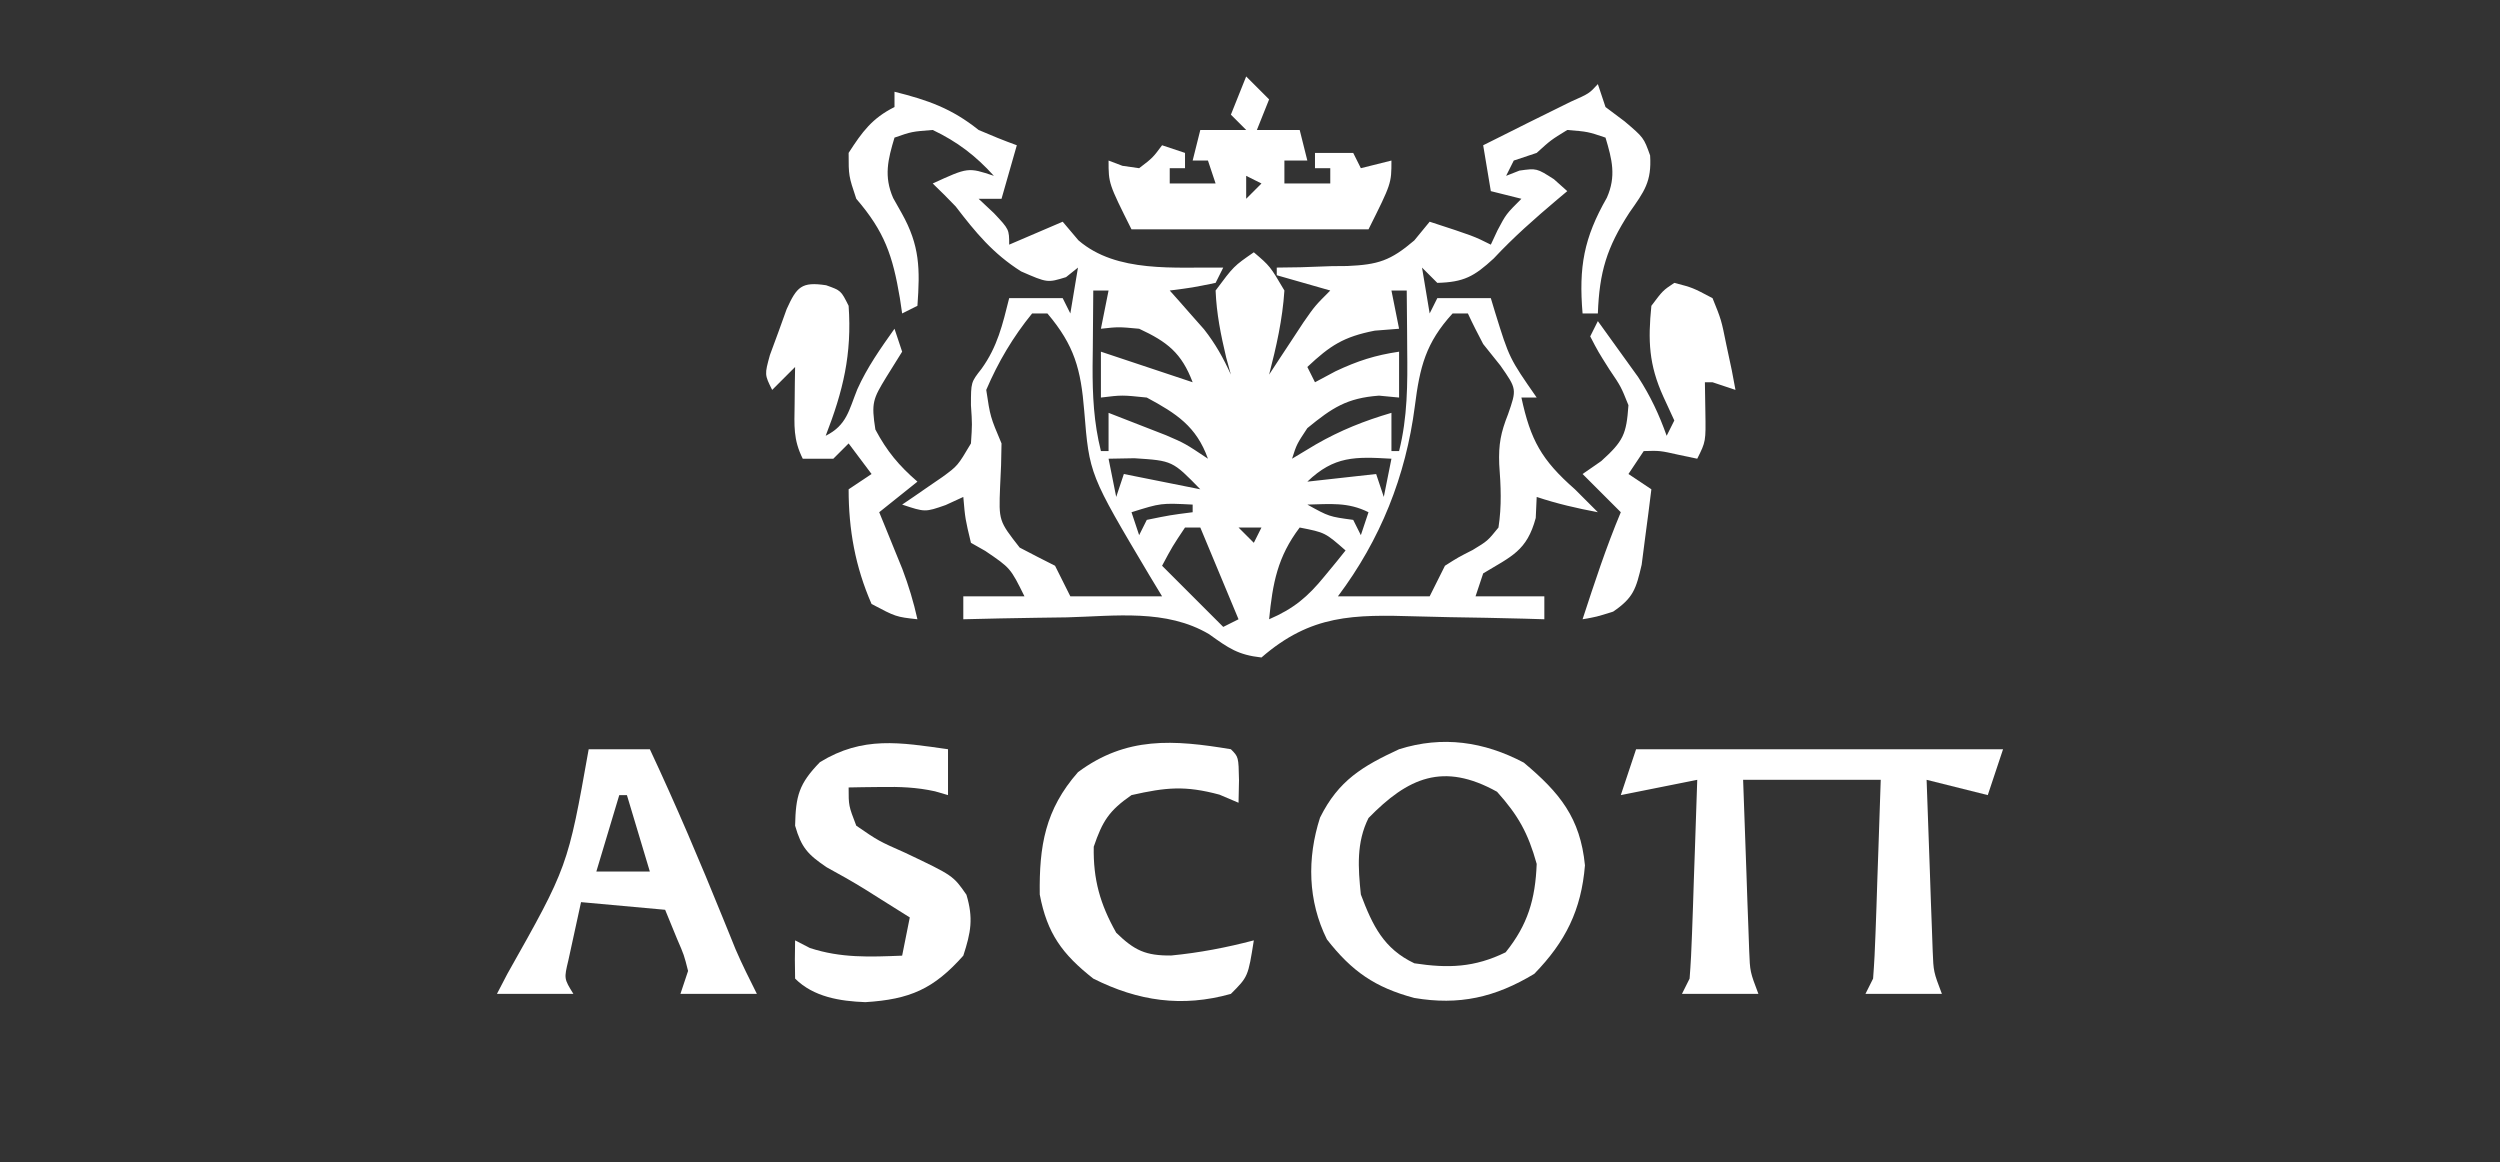
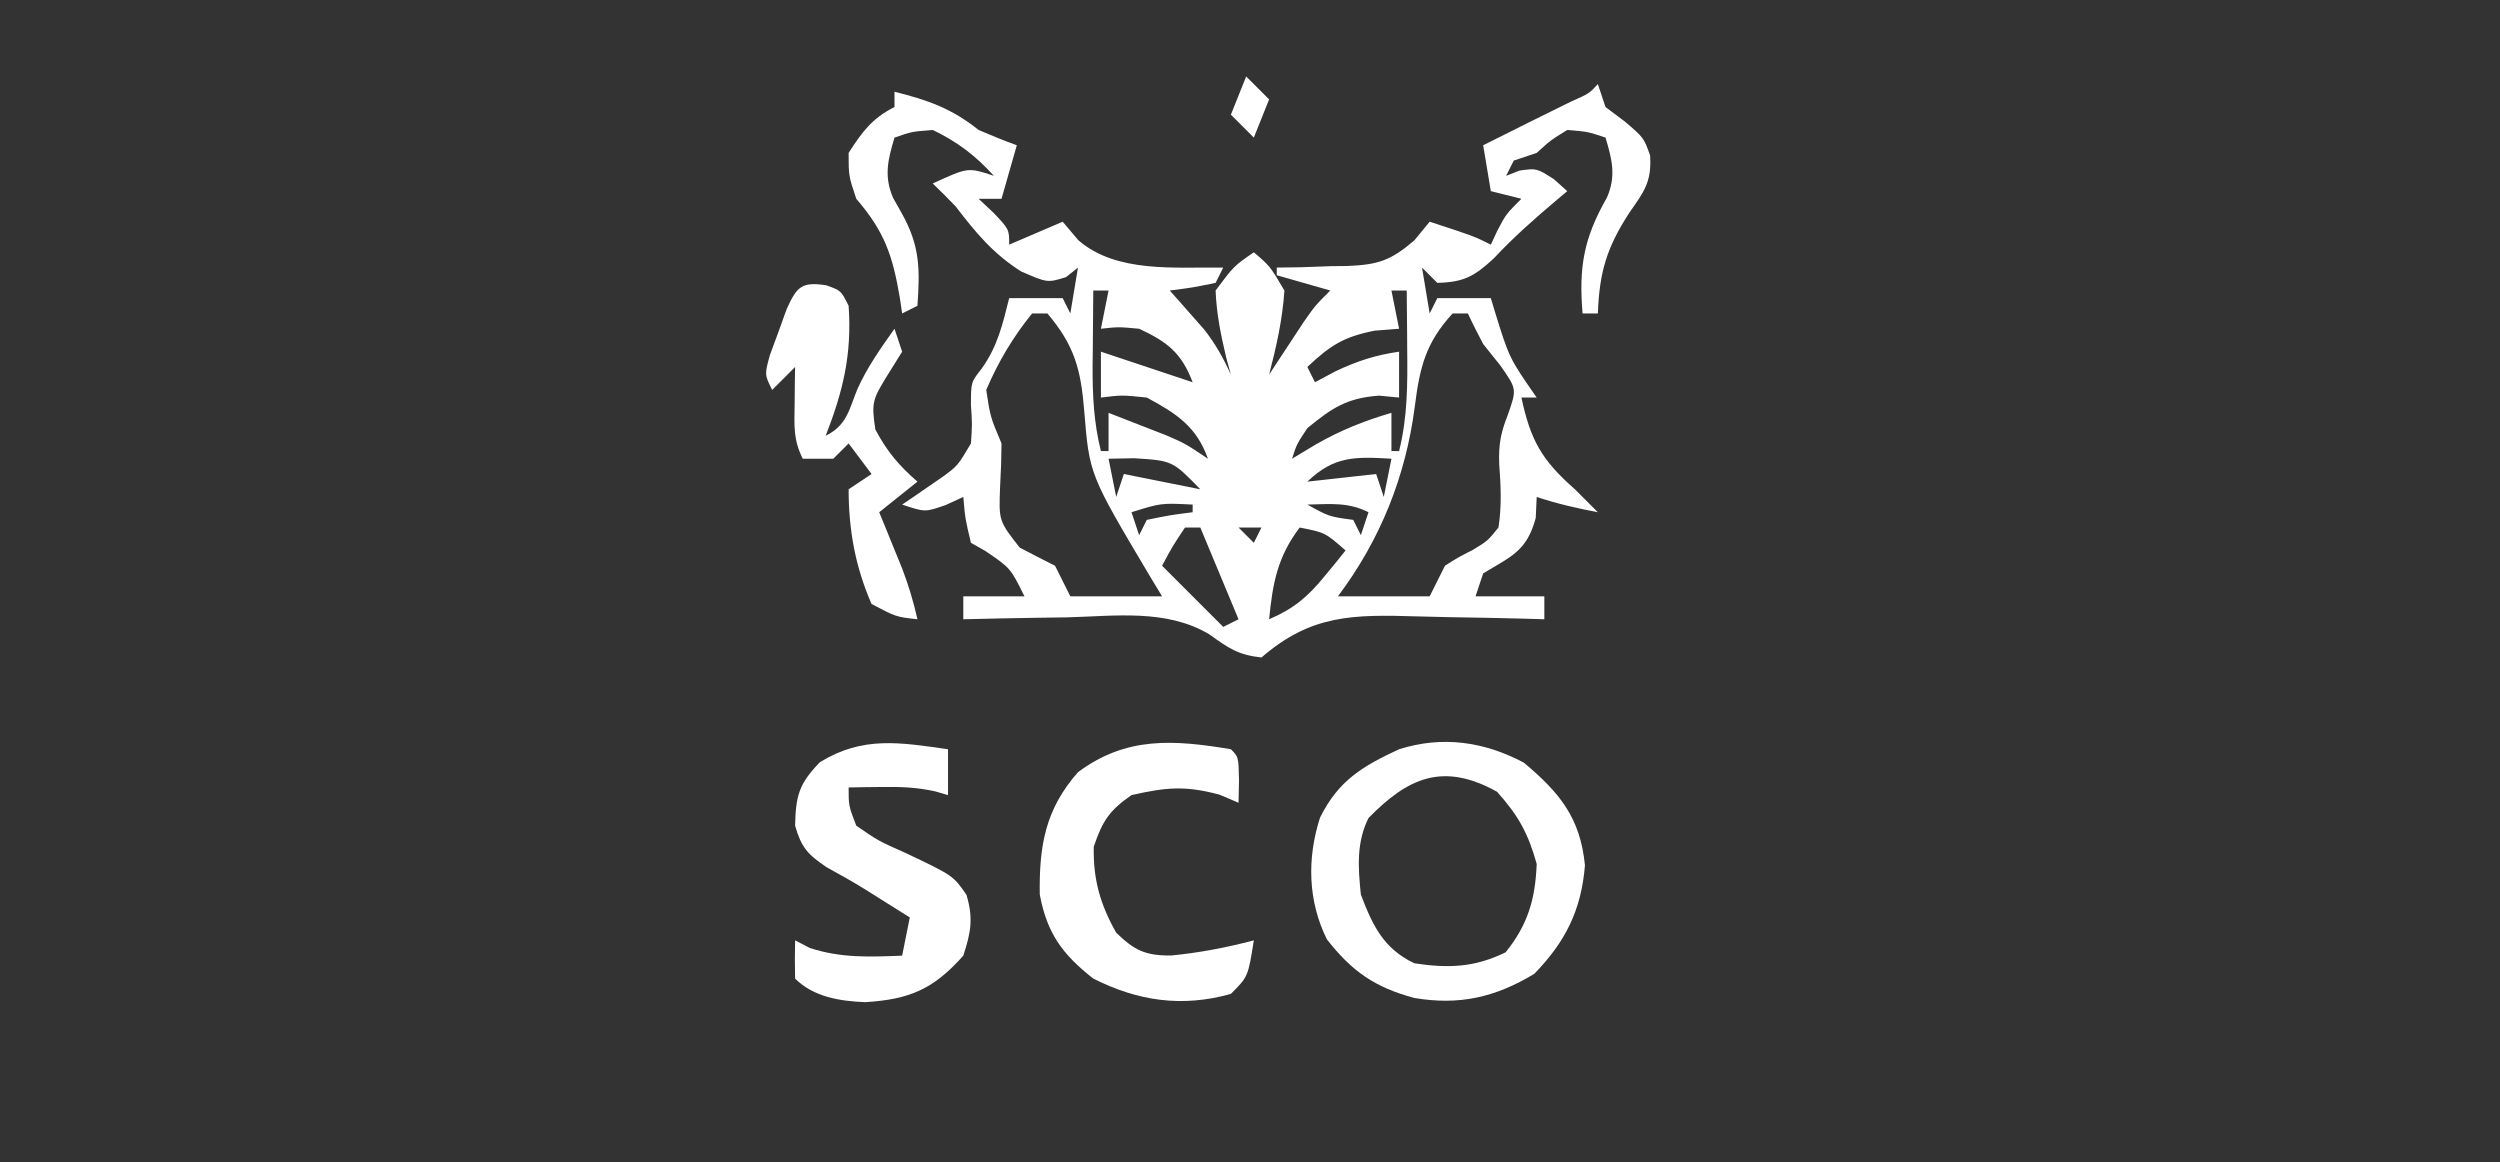
<svg xmlns="http://www.w3.org/2000/svg" version="1.1" width="327" height="152">
  <rect width="100%" height="100%" fill="#333333" stroke="none" />
  <path d="M0 0 C0.495 1.485 0.495 1.485 1 3 C1.825 3.619 2.65 4.237 3.5 4.875 C6 7 6 7 6.836 9.332 C7.048 12.775 6.086 14.016 4.125 16.812 C1.156 21.396 0.201 24.576 0 30 C-0.66 30 -1.32 30 -2 30 C-2.507 23.917 -1.845 20.152 1.176 14.863 C2.421 12.048 1.861 9.869 1 7 C-1.302 6.222 -1.302 6.222 -4 6 C-6.153 7.323 -6.153 7.323 -8 9 C-8.99 9.33 -9.98 9.66 -11 10 C-11.33 10.66 -11.66 11.32 -12 12 C-11.422 11.773 -10.845 11.546 -10.25 11.312 C-8 11 -8 11 -5.75 12.438 C-5.173 12.953 -4.595 13.469 -4 14 C-4.447 14.375 -4.895 14.75 -5.355 15.137 C-8.268 17.602 -11.016 20.017 -13.625 22.812 C-16.189 25.174 -17.535 25.906 -21 26 C-21.99 25.01 -21.99 25.01 -23 24 C-22.505 26.97 -22.505 26.97 -22 30 C-21.67 29.34 -21.34 28.68 -21 28 C-18.69 28 -16.38 28 -14 28 C-13.818 28.603 -13.636 29.207 -13.449 29.828 C-11.58 35.856 -11.58 35.856 -8 41 C-8.66 41 -9.32 41 -10 41 C-8.801 46.558 -7.389 49.146 -3 53 C-2 54 -1 55 0 56 C-2.763 55.477 -5.326 54.891 -8 54 C-8.041 54.907 -8.082 55.815 -8.125 56.75 C-9.286 61.062 -11.278 61.751 -15 64 C-15.495 65.485 -15.495 65.485 -16 67 C-13.03 67 -10.06 67 -7 67 C-7 67.99 -7 68.98 -7 70 C-8.308 69.961 -8.308 69.961 -9.643 69.921 C-12.906 69.835 -16.169 69.773 -19.433 69.725 C-20.84 69.7 -22.248 69.666 -23.655 69.623 C-31.986 69.372 -37.509 69.365 -44 75 C-47.052 74.662 -48.281 73.798 -50.848 71.953 C-56.475 68.629 -63.127 69.584 -69.438 69.75 C-70.741 69.768 -72.045 69.786 -73.389 69.805 C-76.593 69.852 -79.796 69.917 -83 70 C-83 69.01 -83 68.02 -83 67 C-80.36 67 -77.72 67 -75 67 C-76.83 63.297 -76.83 63.297 -80.125 61.062 C-80.744 60.712 -81.362 60.361 -82 60 C-82.75 56.875 -82.75 56.875 -83 54 C-83.763 54.351 -84.526 54.701 -85.312 55.062 C-88 56 -88 56 -91 55 C-90.518 54.674 -90.036 54.348 -89.539 54.012 C-88.907 53.575 -88.276 53.138 -87.625 52.688 C-86.999 52.258 -86.372 51.829 -85.727 51.387 C-83.736 49.931 -83.736 49.931 -82 47 C-81.833 44.5 -81.833 44.5 -82 42 C-82 39 -82 39 -80.625 37.25 C-78.527 34.345 -77.863 31.45 -77 28 C-74.69 28 -72.38 28 -70 28 C-69.67 28.66 -69.34 29.32 -69 30 C-68.67 28.02 -68.34 26.04 -68 24 C-68.516 24.413 -69.031 24.825 -69.562 25.25 C-72 26 -72 26 -75.438 24.5 C-79.103 22.185 -81.376 19.426 -84 16 C-84.983 14.983 -85.973 13.973 -87 13 C-82.375 10.875 -82.375 10.875 -79 12 C-81.38 9.37 -83.789 7.529 -87 6 C-89.742 6.213 -89.742 6.213 -92 7 C-92.866 9.886 -93.407 12.063 -92.176 14.898 C-91.808 15.551 -91.441 16.203 -91.062 16.875 C-88.672 21.13 -88.655 24.176 -89 29 C-89.66 29.33 -90.32 29.66 -91 30 C-91.147 29.004 -91.147 29.004 -91.297 27.988 C-92.235 22.446 -93.279 19.321 -97 15 C-98 12 -98 12 -98 9 C-96.23 6.253 -94.937 4.469 -92 3 C-92 2.34 -92 1.68 -92 1 C-87.61 2.098 -84.518 3.185 -81 6 C-79.352 6.712 -77.688 7.39 -76 8 C-76.66 10.31 -77.32 12.62 -78 15 C-78.99 15 -79.98 15 -81 15 C-80.34 15.619 -79.68 16.238 -79 16.875 C-77 19 -77 19 -77 21 C-74.69 20.01 -72.38 19.02 -70 18 C-68.979 19.207 -68.979 19.207 -67.938 20.438 C-62.926 24.754 -55.289 23.912 -49 24 C-49.33 24.66 -49.66 25.32 -50 26 C-53.062 26.625 -53.062 26.625 -56 27 C-55.59 27.459 -55.18 27.918 -54.758 28.391 C-54.219 29.004 -53.68 29.618 -53.125 30.25 C-52.591 30.853 -52.058 31.457 -51.508 32.078 C-50.02 33.974 -48.997 35.813 -48 38 C-48.202 37.264 -48.405 36.528 -48.613 35.77 C-49.316 32.796 -49.876 30.056 -50 27 C-47.625 23.812 -47.625 23.812 -45 22 C-42.875 23.812 -42.875 23.812 -41 27 C-41.244 30.775 -42.052 34.344 -43 38 C-42.59 37.374 -42.18 36.747 -41.758 36.102 C-41.219 35.284 -40.68 34.467 -40.125 33.625 C-39.591 32.813 -39.058 32.001 -38.508 31.164 C-37 29 -37 29 -35 27 C-37.31 26.34 -39.62 25.68 -42 25 C-42 24.67 -42 24.34 -42 24 C-40.975 23.986 -39.95 23.972 -38.895 23.957 C-37.534 23.91 -36.173 23.862 -34.812 23.812 C-33.802 23.804 -33.802 23.804 -32.771 23.795 C-28.743 23.618 -27.119 23.102 -24.012 20.449 C-23.016 19.237 -23.016 19.237 -22 18 C-16.25 19.875 -16.25 19.875 -14 21 C-13.711 20.381 -13.422 19.762 -13.125 19.125 C-12 17 -12 17 -10 15 C-11.32 14.67 -12.64 14.34 -14 14 C-14.495 11.03 -14.495 11.03 -15 8 C-13.792 7.396 -12.583 6.792 -11.375 6.188 C-10.286 5.642 -10.286 5.642 -9.176 5.086 C-7.308 4.154 -5.436 3.232 -3.562 2.312 C-1.13 1.232 -1.13 1.232 0 0 Z M-66 27 C-66.027 29.563 -66.047 32.125 -66.062 34.688 C-66.071 35.409 -66.079 36.13 -66.088 36.873 C-66.105 40.716 -65.935 44.266 -65 48 C-64.67 48 -64.34 48 -64 48 C-64 46.35 -64 44.7 -64 43 C-62.394 43.621 -60.79 44.247 -59.188 44.875 C-58.294 45.223 -57.401 45.571 -56.48 45.93 C-54 47 -54 47 -51 49 C-52.511 44.77 -55.123 43.088 -59 41 C-62.252 40.664 -62.252 40.664 -65 41 C-65 39.02 -65 37.04 -65 35 C-61 36.333 -57 37.667 -53 39 C-54.454 35.167 -56.308 33.717 -60 32 C-62.71 31.748 -62.71 31.748 -65 32 C-64.67 30.35 -64.34 28.7 -64 27 C-64.66 27 -65.32 27 -66 27 Z M-27 27 C-26.67 28.65 -26.34 30.3 -26 32 C-27.052 32.083 -28.104 32.165 -29.188 32.25 C-33.27 33.053 -35.012 34.193 -38 37 C-37.67 37.66 -37.34 38.32 -37 39 C-36.113 38.526 -35.226 38.051 -34.312 37.562 C-31.43 36.203 -29.124 35.459 -26 35 C-26 36.98 -26 38.96 -26 41 C-26.866 40.917 -27.733 40.835 -28.625 40.75 C-32.844 41.063 -34.752 42.343 -38 45 C-39.389 47.1 -39.389 47.1 -40 49 C-38.969 48.381 -37.938 47.763 -36.875 47.125 C-33.685 45.293 -30.541 44.036 -27 43 C-27 44.65 -27 46.3 -27 48 C-26.67 48 -26.34 48 -26 48 C-24.888 43.562 -24.885 39.23 -24.938 34.688 C-24.942 33.947 -24.947 33.206 -24.951 32.443 C-24.963 30.629 -24.981 28.814 -25 27 C-25.66 27 -26.32 27 -27 27 Z M-74 30 C-76.504 33.08 -78.44 36.352 -80 40 C-79.471 43.52 -79.471 43.52 -78 47 C-78.014 48.897 -78.08 50.794 -78.188 52.688 C-78.362 57.124 -78.362 57.124 -75.625 60.625 C-74.09 61.429 -72.55 62.225 -71 63 C-70.34 64.32 -69.68 65.64 -69 67 C-65.04 67 -61.08 67 -57 67 C-57.554 66.082 -58.109 65.164 -58.68 64.219 C-66.511 51.044 -66.511 51.044 -67.184 42.73 C-67.624 37.315 -68.443 34.204 -72 30 C-72.66 30 -73.32 30 -74 30 Z M-19 30 C-22.514 33.843 -23.289 36.983 -23.938 42.125 C-25.123 51.308 -28.439 59.585 -34 67 C-30.04 67 -26.08 67 -22 67 C-21.34 65.68 -20.68 64.36 -20 63 C-18.273 61.902 -18.273 61.902 -16.375 60.938 C-14.421 59.754 -14.421 59.754 -13 58 C-12.562 55.146 -12.69 52.591 -12.902 49.715 C-12.997 47.085 -12.699 45.596 -11.75 43.188 C-10.599 39.888 -10.599 39.888 -12.75 36.812 C-13.492 35.884 -14.235 34.956 -15 34 C-15.694 32.681 -16.375 31.354 -17 30 C-17.66 30 -18.32 30 -19 30 Z M-52 40 C-51 42 -51 42 -51 42 Z M-40 40 C-39 42 -39 42 -39 42 Z M-47 43 C-46 45 -46 45 -46 45 Z M-45 43 C-44 45 -44 45 -44 45 Z M-64 49 C-63.67 50.65 -63.34 52.3 -63 54 C-62.67 53.01 -62.34 52.02 -62 51 C-58.7 51.66 -55.4 52.32 -52 53 C-55.637 49.26 -55.637 49.26 -60.625 48.938 C-61.739 48.958 -62.852 48.979 -64 49 Z M-38 52 C-33.545 51.505 -33.545 51.505 -29 51 C-28.67 51.99 -28.34 52.98 -28 54 C-27.67 52.35 -27.34 50.7 -27 49 C-31.739 48.727 -34.486 48.626 -38 52 Z M-62 54 C-61 56 -61 56 -61 56 Z M-30 54 C-29 56 -29 56 -29 56 Z M-61 56 C-60.67 56.99 -60.34 57.98 -60 59 C-59.67 58.34 -59.34 57.68 -59 57 C-55.938 56.375 -55.938 56.375 -53 56 C-53 55.67 -53 55.34 -53 55 C-57.141 54.79 -57.141 54.79 -61 56 Z M-38 55 C-35.158 56.573 -35.158 56.573 -32 57 C-31.67 57.66 -31.34 58.32 -31 59 C-30.67 58.01 -30.34 57.02 -30 56 C-32.709 54.646 -35.009 54.935 -38 55 Z M-54 58 C-55.645 60.463 -55.645 60.463 -57 63 C-56.237 63.763 -55.474 64.526 -54.688 65.312 C-52.792 67.208 -50.896 69.104 -49 71 C-48.34 70.67 -47.68 70.34 -47 70 C-48.65 66.04 -50.3 62.08 -52 58 C-52.66 58 -53.32 58 -54 58 Z M-47 58 C-46.34 58.66 -45.68 59.32 -45 60 C-44.67 59.34 -44.34 58.68 -44 58 C-44.99 58 -45.98 58 -47 58 Z M-39 58 C-41.901 61.829 -42.537 65.275 -43 70 C-39.79 68.618 -37.951 67.076 -35.75 64.375 C-35.229 63.743 -34.708 63.112 -34.172 62.461 C-33.592 61.738 -33.592 61.738 -33 61 C-35.672 58.657 -35.672 58.657 -39 58 Z M-59 59 C-58 61 -58 61 -58 61 Z M-33 59 C-32 61 -32 61 -32 61 Z " fill="#FFFFFF" transform="translate(209,11)" />
-   <path d="M0 0 C15.84 0 31.68 0 48 0 C47.34 1.98 46.68 3.96 46 6 C43.36 5.34 40.72 4.68 38 4 C38.139 8.104 38.287 12.208 38.438 16.312 C38.477 17.48 38.516 18.647 38.557 19.85 C38.599 20.968 38.64 22.086 38.684 23.238 C38.739 24.786 38.739 24.786 38.795 26.365 C38.902 29.107 38.902 29.107 40 32 C36.7 32 33.4 32 30 32 C30.33 31.34 30.66 30.68 31 30 C31.154 28.042 31.25 26.08 31.316 24.117 C31.379 22.367 31.379 22.367 31.443 20.582 C31.483 19.359 31.522 18.135 31.562 16.875 C31.627 15.028 31.627 15.028 31.693 13.145 C31.8 10.096 31.9 7.048 32 4 C26.06 4 20.12 4 14 4 C14.141 8.104 14.287 12.208 14.438 16.312 C14.477 17.48 14.516 18.647 14.557 19.85 C14.599 20.968 14.64 22.086 14.684 23.238 C14.72 24.27 14.757 25.302 14.795 26.365 C14.902 29.107 14.902 29.107 16 32 C12.7 32 9.4 32 6 32 C6.33 31.34 6.66 30.68 7 30 C7.154 28.042 7.25 26.08 7.316 24.117 C7.358 22.951 7.4 21.784 7.443 20.582 C7.502 18.747 7.502 18.747 7.562 16.875 C7.606 15.644 7.649 14.413 7.693 13.145 C7.8 10.096 7.902 7.048 8 4 C4.7 4.66 1.4 5.32 -2 6 C-1.34 4.02 -0.68 2.04 0 0 Z " fill="#FFFFFF" transform="translate(214,98)" />
  <path d="M0 0 C4.707 3.94 7.391 7.228 8 13.438 C7.521 19.283 5.458 23.432 1.375 27.625 C-3.745 30.721 -8.473 31.78 -14.328 30.781 C-19.449 29.41 -22.487 27.309 -25.75 23.125 C-28.25 18.081 -28.364 12.524 -26.652 7.195 C-24.229 2.307 -21.063 0.456 -16.312 -1.75 C-10.631 -3.541 -5.211 -2.753 0 0 Z M-20.312 7.25 C-21.912 10.45 -21.675 13.77 -21.312 17.25 C-19.775 21.323 -18.322 24.351 -14.312 26.25 C-9.871 26.925 -6.437 26.8 -2.375 24.812 C0.529 21.205 1.508 17.864 1.688 13.25 C0.564 9.219 -0.719 6.912 -3.5 3.812 C-10.552 -0.105 -15.151 1.962 -20.312 7.25 Z " fill="#FFFFFF" transform="translate(199.312,99.75)" />
-   <path d="M0 0 C2.64 0 5.28 0 8 0 C11.421 7.299 14.562 14.691 17.588 22.16 C17.872 22.859 18.156 23.557 18.449 24.277 C18.7 24.899 18.951 25.52 19.21 26.16 C20.061 28.142 21.035 30.07 22 32 C18.7 32 15.4 32 12 32 C12.33 31.01 12.66 30.02 13 29 C12.473 26.911 12.473 26.911 11.562 24.812 C11.047 23.554 10.531 22.296 10 21 C6.37 20.67 2.74 20.34 -1 20 C-1.351 21.609 -1.701 23.218 -2.062 24.875 C-2.26 25.78 -2.457 26.685 -2.66 27.617 C-3.232 30.01 -3.232 30.01 -2 32 C-5.3 32 -8.6 32 -12 32 C-11.553 31.14 -11.105 30.28 -10.645 29.395 C-2.73 15.359 -2.73 15.359 0 0 Z M4 6 C3.01 9.3 2.02 12.6 1 16 C3.31 16 5.62 16 8 16 C7.01 12.7 6.02 9.4 5 6 C4.67 6 4.34 6 4 6 Z " fill="#FFFFFF" transform="translate(77,98)" />
  <path d="M0 0 C0 1.98 0 3.96 0 6 C-0.843 5.754 -0.843 5.754 -1.703 5.504 C-4.131 4.971 -6.269 4.901 -8.75 4.938 C-9.949 4.951 -9.949 4.951 -11.172 4.965 C-12.077 4.982 -12.077 4.982 -13 5 C-13.001 7.394 -13.001 7.394 -12 10 C-9.096 11.995 -9.096 11.995 -5.562 13.562 C0.67 16.525 0.67 16.525 2.41 19.031 C3.333 22.111 2.996 23.948 2 27 C-1.888 31.374 -4.999 32.719 -10.812 33.082 C-14.108 32.958 -17.588 32.412 -20 30 C-20.041 28.334 -20.043 26.666 -20 25 C-19.361 25.33 -18.721 25.66 -18.062 26 C-13.988 27.331 -10.248 27.167 -6 27 C-5.67 25.35 -5.34 23.7 -5 22 C-6.229 21.229 -7.458 20.458 -8.688 19.688 C-9.416 19.229 -10.144 18.77 -10.895 18.297 C-12.524 17.293 -14.193 16.352 -15.875 15.438 C-18.341 13.769 -19.183 12.86 -20 10 C-19.918 6.086 -19.504 4.518 -16.75 1.688 C-11.136 -1.757 -6.274 -0.888 0 0 Z " fill="#FFFFFF" transform="translate(124,98)" />
  <path d="M0 0 C1 1 1 1 1.062 4.062 C1.042 5.032 1.021 6.001 1 7 C0.175 6.649 -0.65 6.299 -1.5 5.938 C-5.988 4.735 -8.461 4.975 -13 6 C-15.932 8.03 -16.791 9.388 -17.938 12.75 C-18.02 17.039 -17.104 20.268 -15 24 C-12.606 26.323 -11.155 27.01 -7.816 26.98 C-4.12 26.622 -0.59 25.944 3 25 C2.25 29.75 2.25 29.75 0 32 C-6.377 33.793 -12.137 32.949 -18 30 C-22.058 26.806 -24.04 24.087 -25 19 C-25.083 12.66 -24.306 7.904 -20 3 C-13.674 -1.704 -7.482 -1.247 0 0 Z " fill="#FFFFFF" transform="translate(161,98)" />
-   <path d="M0 0 C4.333 0 8.667 0 13 0 C13.33 1.32 13.66 2.64 14 4 C13.01 4 12.02 4 11 4 C11 4.99 11 5.98 11 7 C12.98 7 14.96 7 17 7 C17 6.34 17 5.68 17 5 C16.34 5 15.68 5 15 5 C15 4.34 15 3.68 15 3 C16.65 3 18.3 3 20 3 C20.495 3.99 20.495 3.99 21 5 C22.32 4.67 23.64 4.34 25 4 C25 7 25 7 22 13 C11.77 13 1.54 13 -9 13 C-12 7 -12 7 -12 4 C-11.402 4.227 -10.804 4.454 -10.188 4.688 C-9.466 4.791 -8.744 4.894 -8 5 C-6.228 3.646 -6.228 3.646 -5 2 C-4.01 2.33 -3.02 2.66 -2 3 C-2 3.66 -2 4.32 -2 5 C-2.66 5 -3.32 5 -4 5 C-4 5.66 -4 6.32 -4 7 C-2.02 7 -0.04 7 2 7 C1.67 6.01 1.34 5.02 1 4 C0.34 4 -0.32 4 -1 4 C-0.67 2.68 -0.34 1.36 0 0 Z M6 6 C6 6.99 6 7.98 6 9 C6.66 8.34 7.32 7.68 8 7 C7.34 6.67 6.68 6.34 6 6 Z " fill="#FFFFFF" transform="translate(157,17)" />
-   <path d="M0 0 C2.387 0.617 2.387 0.617 5 2 C6.145 4.82 6.145 4.82 6.812 8.125 C7.046 9.221 7.279 10.316 7.52 11.445 C7.757 12.71 7.757 12.71 8 14 C7.01 13.67 6.02 13.34 5 13 C4.67 13 4.34 13 4 13 C4.021 14.279 4.041 15.557 4.062 16.875 C4.125 20.75 4.125 20.75 3 23 C2.216 22.835 1.433 22.67 0.625 22.5 C-1.882 21.938 -1.882 21.938 -4 22 C-4.66 22.99 -5.32 23.98 -6 25 C-5.01 25.66 -4.02 26.32 -3 27 C-3.255 29.106 -3.53 31.21 -3.812 33.312 C-3.963 34.484 -4.114 35.656 -4.27 36.863 C-5.01 40.044 -5.348 41.189 -8 43 C-10.188 43.688 -10.188 43.688 -12 44 C-10.457 39.279 -8.922 34.583 -7 30 C-8.65 28.35 -10.3 26.7 -12 25 C-11.196 24.443 -10.391 23.886 -9.562 23.312 C-6.656 20.69 -6.264 19.814 -6 16 C-6.979 13.561 -6.979 13.561 -8.5 11.312 C-9.969 8.988 -9.969 8.988 -11 7 C-10.67 6.34 -10.34 5.68 -10 5 C-8.869 6.558 -7.745 8.122 -6.625 9.688 C-5.999 10.558 -5.372 11.428 -4.727 12.324 C-3.106 14.836 -2.001 17.193 -1 20 C-0.67 19.34 -0.34 18.68 0 18 C-0.474 16.969 -0.949 15.938 -1.438 14.875 C-3.332 10.702 -3.456 7.56 -3 3 C-1.5 1 -1.5 1 0 0 Z " fill="#FFFFFF" transform="translate(219,37)" />
  <path d="M0 0 C1.938 0.688 1.938 0.688 2.938 2.688 C3.381 9.013 2.225 13.804 -0.062 19.688 C2.699 18.307 2.967 16.359 4.074 13.609 C5.373 10.718 7.109 8.272 8.938 5.688 C9.268 6.678 9.598 7.668 9.938 8.688 C9.257 9.781 8.576 10.874 7.875 12 C6.12 14.878 5.886 15.362 6.438 18.875 C7.958 21.726 9.506 23.58 11.938 25.688 C10.287 27.008 8.637 28.328 6.938 29.688 C7.215 30.363 7.492 31.038 7.777 31.734 C8.14 32.626 8.502 33.518 8.875 34.438 C9.235 35.319 9.594 36.201 9.965 37.109 C10.791 39.299 11.431 41.406 11.938 43.688 C9.125 43.375 9.125 43.375 5.938 41.688 C3.807 36.811 2.938 31.987 2.938 26.688 C3.928 26.027 4.918 25.367 5.938 24.688 C4.947 23.367 3.958 22.047 2.938 20.688 C2.277 21.348 1.617 22.008 0.938 22.688 C-0.383 22.688 -1.702 22.688 -3.062 22.688 C-4.325 20.163 -4.161 18.375 -4.125 15.562 C-4.116 14.652 -4.107 13.742 -4.098 12.805 C-4.086 12.106 -4.074 11.407 -4.062 10.688 C-5.053 11.678 -6.043 12.668 -7.062 13.688 C-8.062 11.688 -8.062 11.688 -7.355 9.121 C-6.991 8.132 -6.626 7.144 -6.25 6.125 C-5.893 5.134 -5.536 4.142 -5.168 3.121 C-3.836 0.189 -3.222 -0.488 0 0 Z " fill="#FFFFFF" transform="translate(108.062,37.312)" />
  <path d="M0 0 C0.99 0.99 1.98 1.98 3 3 C2.34 4.65 1.68 6.3 1 8 C0.01 7.01 -0.98 6.02 -2 5 C-1.34 3.35 -0.68 1.7 0 0 Z " fill="#FFFFFF" transform="translate(163,10)" />
-   <path d="" fill="#FFFFFF" transform="translate(0,0)" />
</svg>